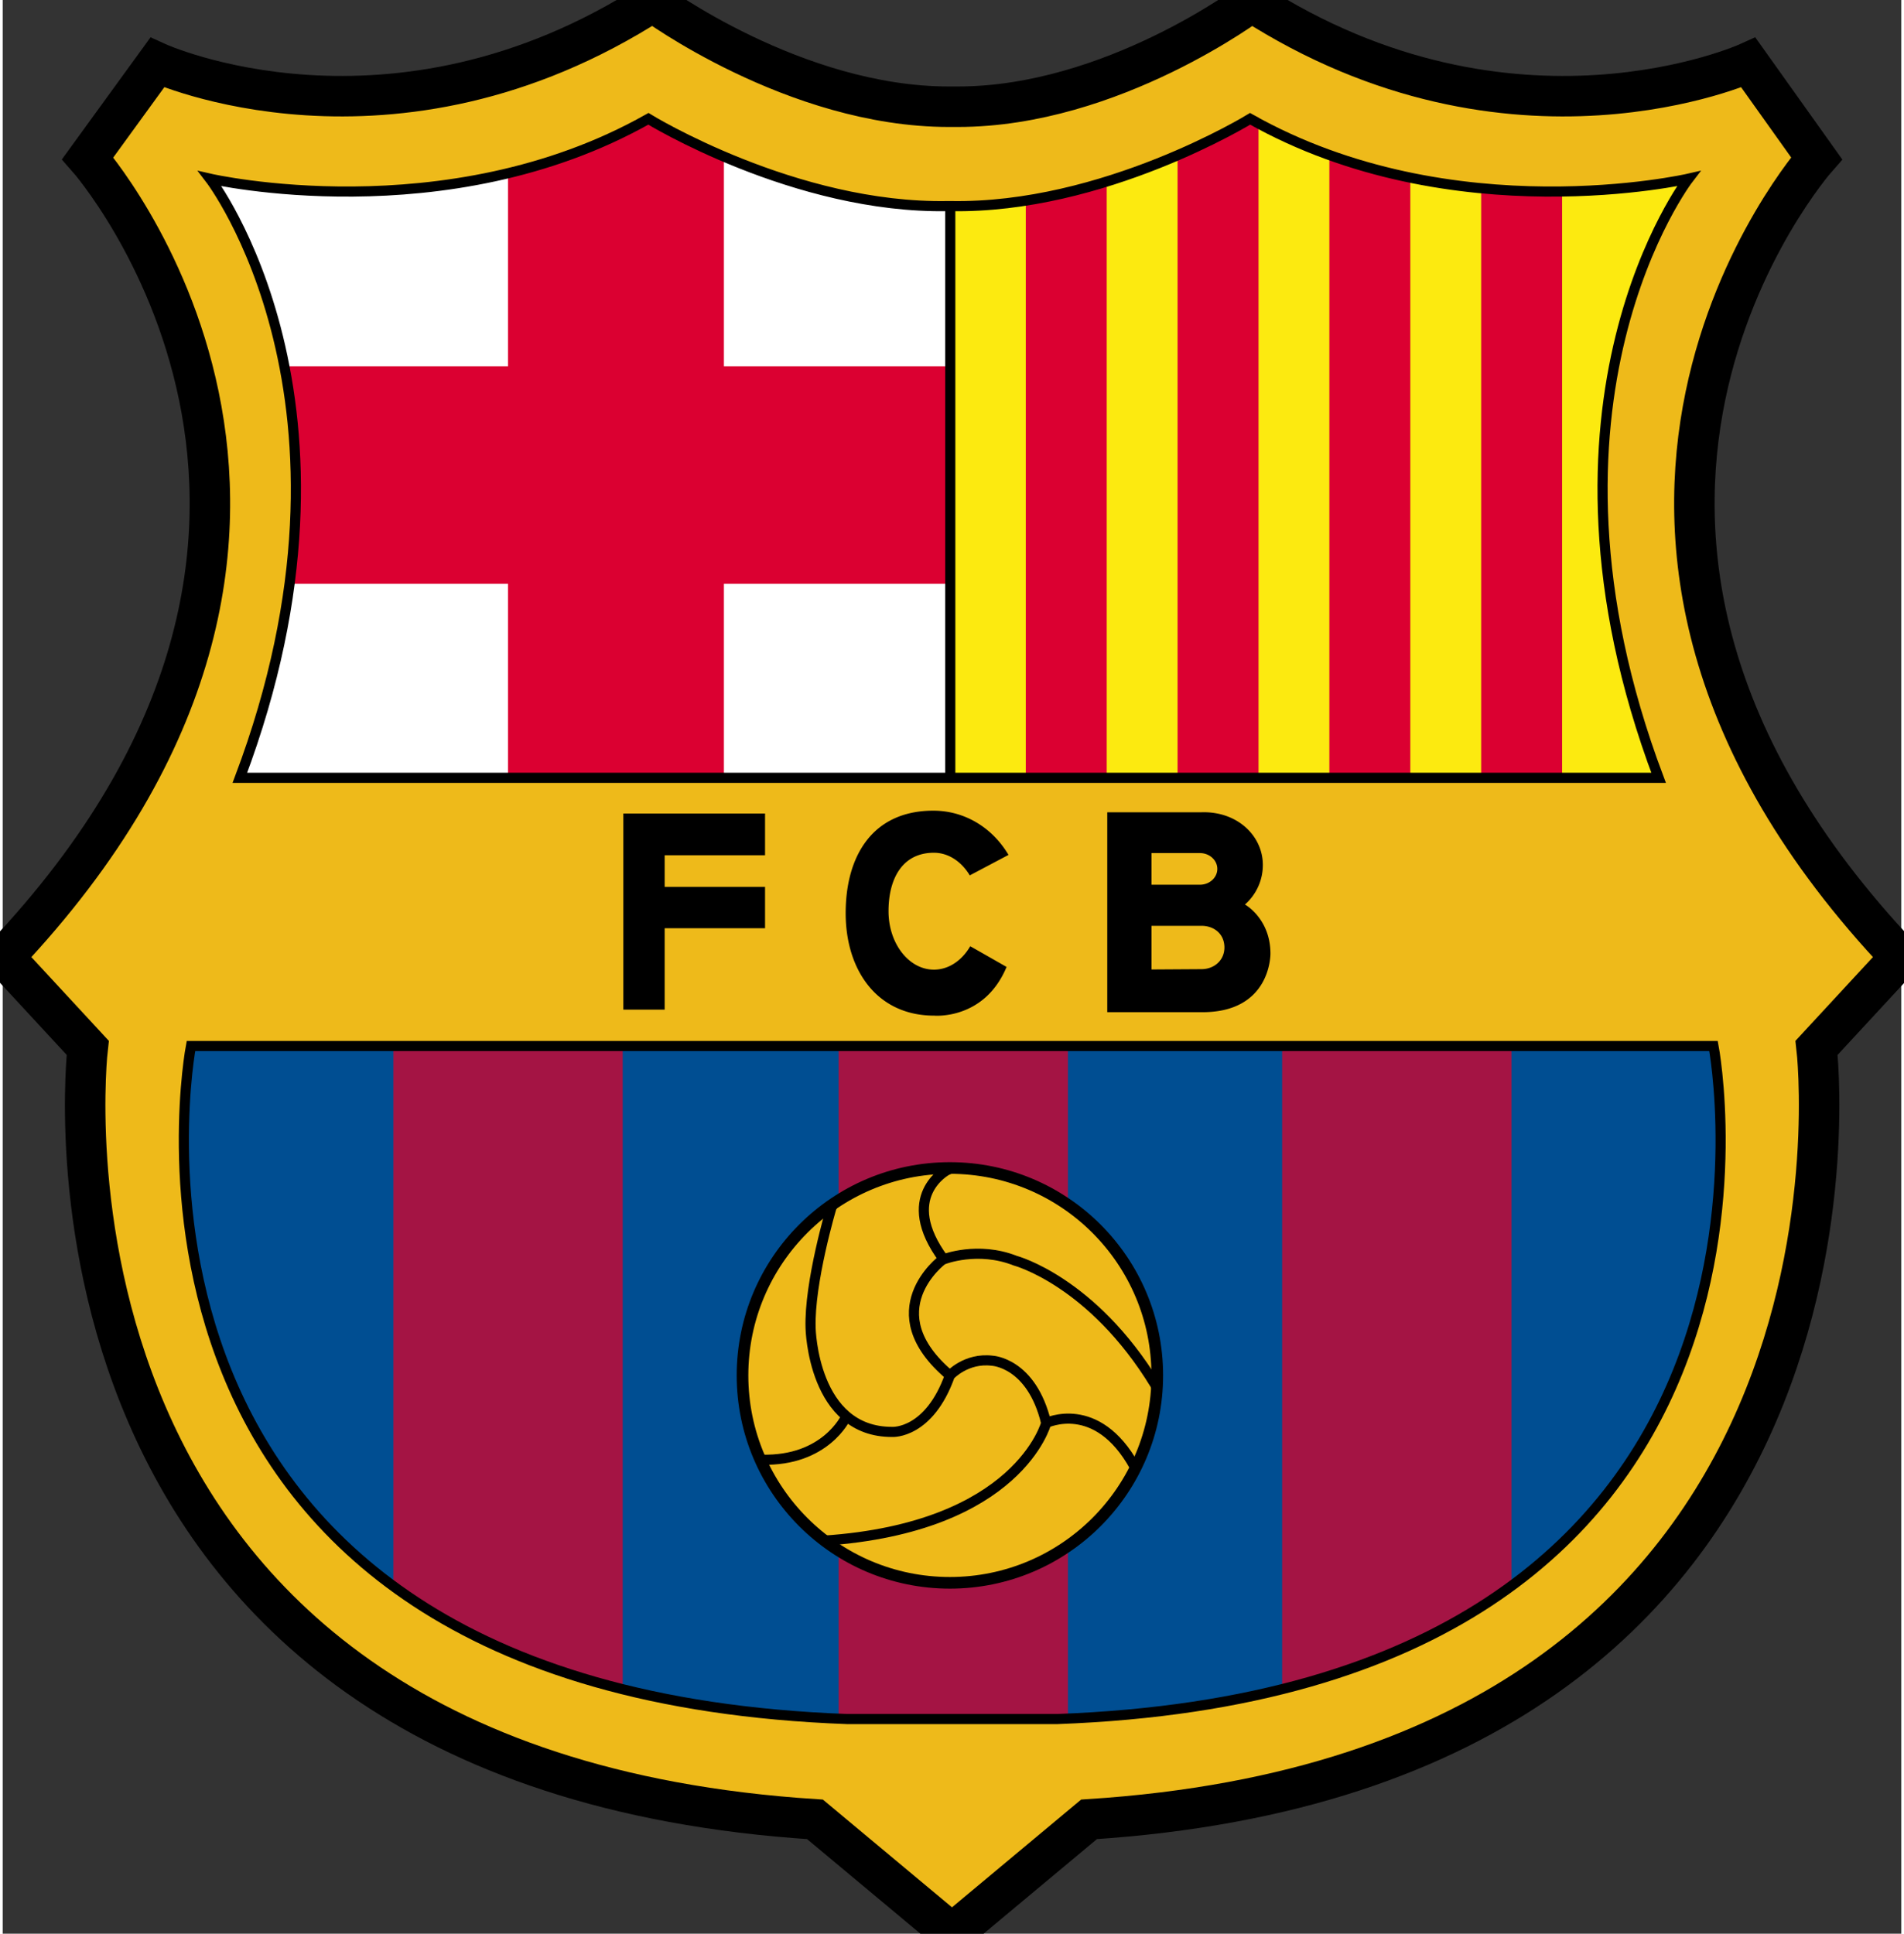
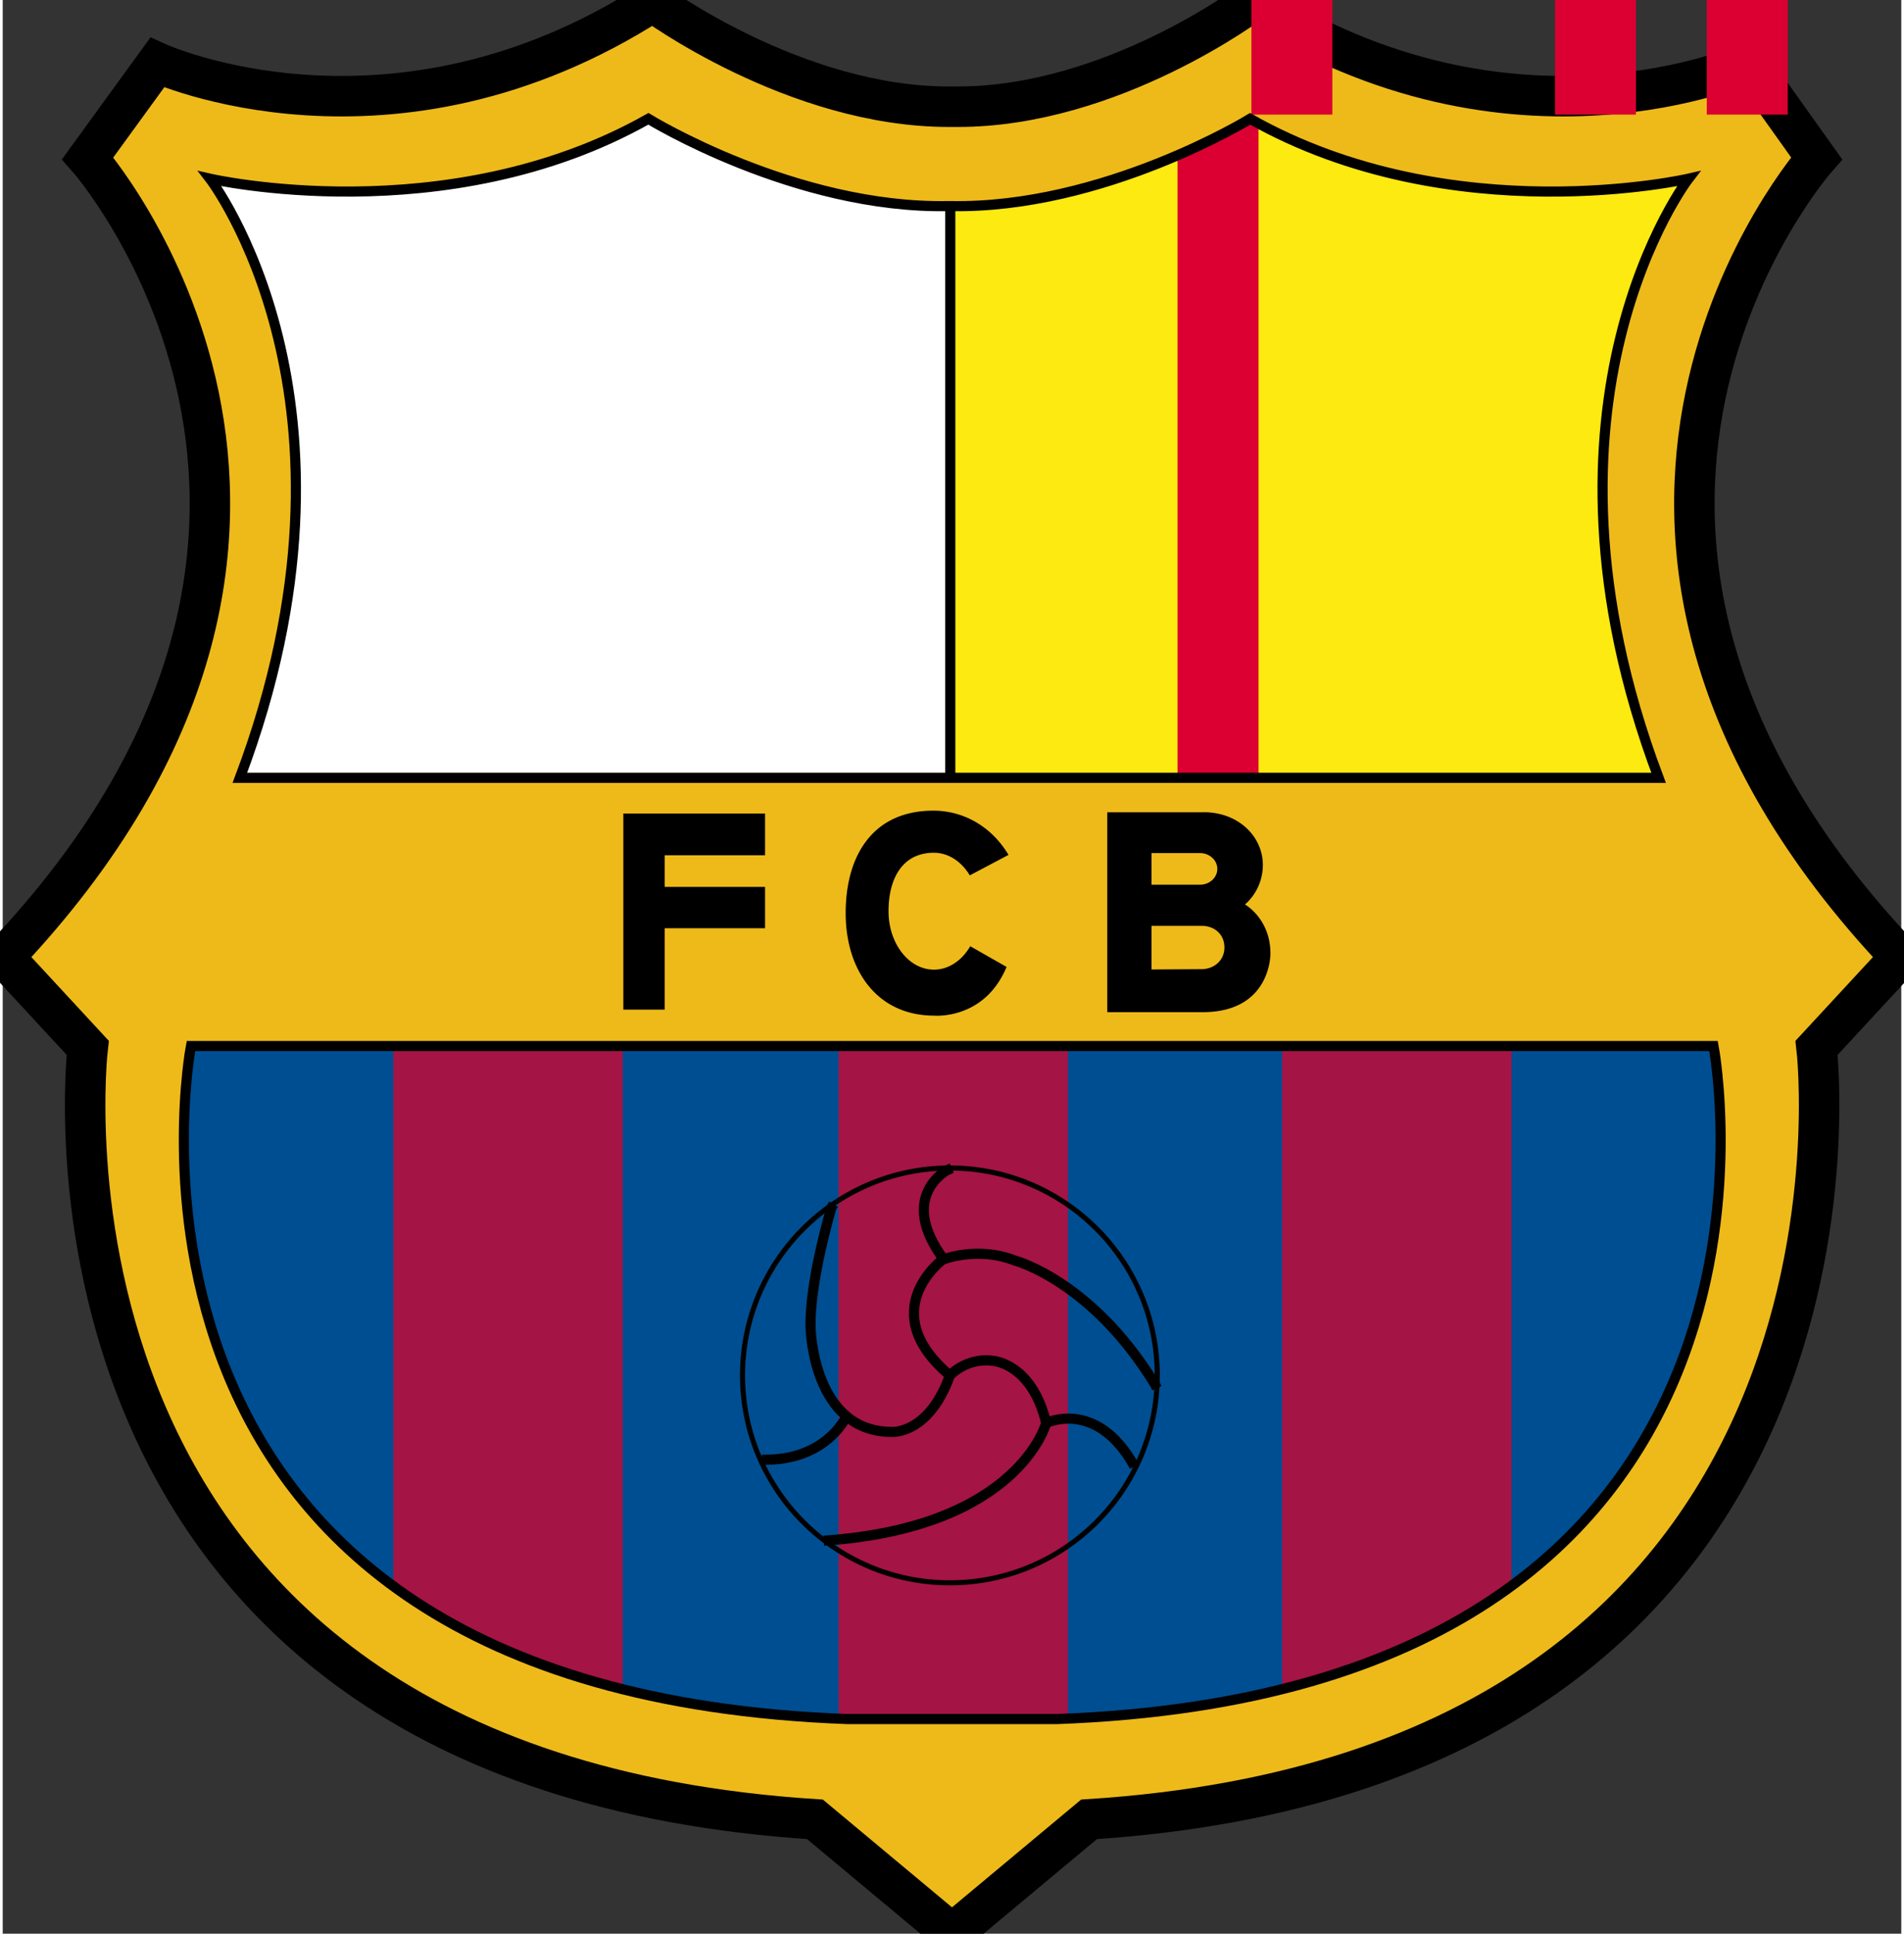
<svg xmlns="http://www.w3.org/2000/svg" height="2500" viewBox="5.273 4.536 375.243 382.124" width="2462">
  <rect x="5.273" y="4.536" width="375.243" height="382.124" fill="#333333" stroke="none" />
  <path d="m192.895 386.66 27.083-22.596c160.538-10.313 143.798-152.466 143.798-152.466l16.593-17.937c-80.718-85.202-16.592-157.848-16.592-157.848l-13.48-18.913s-46.61 21.155-98.18-12.028c0 0-27.563 20.753-58.057 20.753h-1.794c-30.493 0-58.535-20.753-58.535-20.753-51.569 33.183-97.921 12.027-97.921 12.027l-13.739 18.914s64.125 72.646-16.592 157.848l16.592 17.937s-16.798 142.152 143.74 152.466z" fill="#eeba1a" stroke="#000" stroke-width="8" />
  <path d="m343.407 211.242s24.333 127.334-129.667 133h-21.666 1.737-21.667c-154-5.666-129.667-133-129.667-133z" fill="#004e92" />
  <path d="m170.478 344.155c.666.029 1.327.062 2 .087h41.595c.584-.021 1.158-.05 1.737-.075v-132.925h-45.333v132.913zm-88-26.416c11.626 8.597 26.454 15.788 45.333 20.533v-127.03h-45.333zm175.667-106.497v127.178c18.841-4.663 33.673-11.752 45.332-20.245v-106.933z" fill="#a41444" />
  <path d="m251.812 28.014s-28.977 17.826-59.256 17.249h-.08v112.98h140.076c-28-74.334 5.916-118.398 5.916-118.398s-46.696 10.727-86.656-11.831z" fill="#fcea10" />
  <path d="m132.873 28.014s28.977 17.826 59.256 17.249h.08v112.98h-140.077c28-74.334-5.916-118.398-5.916-118.398s46.696 10.727 86.657-11.831z" fill="#fff" />
-   <path d="m252.07 27.183-2.657 1.564a138.182 138.182 0 0 1 -11.936 5.803v123.693h16v-130.487zm-44.592 131.06h16v-118.35c-4.986 1.531-10.382 2.854-16 3.715zm90-116.9v116.899h16v-116.22c-4.893.058-10.29-.118-16-.679zm-30 116.9h16v-118.669c-5.252-1.096-10.626-2.57-16-4.527z" fill="#db0031" />
+   <path d="m252.07 27.183-2.657 1.564a138.182 138.182 0 0 1 -11.936 5.803v123.693h16v-130.487zh16v-118.35c-4.986 1.531-10.382 2.854-16 3.715zm90-116.9v116.899h16v-116.22c-4.893.058-10.29-.118-16-.679zm-30 116.9h16v-118.669c-5.252-1.096-10.626-2.57-16-4.527z" fill="#db0031" />
  <path d="m343.407 211.243s24.333 127.334-129.667 133h-21.666 1.737-21.667c-154-5.666-129.667-133-129.667-133z" fill="none" stroke="#000" stroke-width="2" />
-   <path d="m192.476 76.91h-44.663v-41.296c-9.311-3.945-15.262-7.6-15.262-7.6-8.998 5.08-18.336 8.467-27.406 10.674v38.222h-44.536c2.279 11.792 3.237 26.213 1.026 43h43.509v38.333h42.668v-38.333h44.663v-43z" fill="#db0031" />
  <path d="m195.552 158.243h137c-28-74.334 5.916-118.398 5.916-118.398s-46.695 10.728-86.656-11.831c0 0-28.977 17.826-59.256 17.249h-.414c-30.279.577-59.257-17.249-59.257-17.249-39.961 22.558-86.656 11.831-86.656 11.831s33.916 44.064 5.916 118.398h137zm-2.996-112.98v113.313" fill="none" stroke="#000" stroke-width="2" />
-   <circle cx="192.478" cy="276.336" fill="#eeba1a" r="40.988" />
  <g fill="none" stroke="#000">
    <circle cx="192.478" cy="276.336" r="40.988" />
-     <circle cx="192.478" cy="276.336" r="40.988" stroke-width="2.3" />
    <path d="m192.853 235.38-.986.427s-9.788 5.2-.612 17.588c0 0 6.715-2.651 14.132.265 0 0 15.167 4 27.667 24.5l.339.707m-4.444 15.438c-7.438-13.438-17.438-8.562-17.438-8.562-2.875-12-10.688-12.312-10.688-12.312-5.125-.625-8.346 2.906-8.346 2.906-4.105 11.553-11.318 11.164-11.318 11.164-15.781.13-16.211-20.494-16.211-20.494-.306-9.023 4.129-23.858 4.129-23.858l.405-.655m2.405 42.166s-4 8.666-16.583 8.333m56.208-7.25s-5.375 20.667-43.958 23.25m23.404-55.468s-13.522 10.13 1.52 22.812" stroke-width="2" />
  </g>
  <path d="m155.945 173.547v-8.253h-28.009v38.763h8.169v-16.089h19.84v-8.169h-19.84v-6.252zm99.887 19.446c0-6.938-5.037-9.714-5.037-9.714a10.383 10.383 0 0 0 3.537-7.817c0-5.748-5.066-10.676-12.21-10.406h-18.54v39.5h18.375c14.063.253 13.875-11.563 13.875-11.563zm-23.5-19.875h9.562c1.898 0 3.438 1.399 3.438 3.125s-1.539 3.125-3.438 3.125h-9.562zm9.875 22.937-9.875.062v-8.625h9.875c2.503 0 4.531 1.614 4.531 4.281 0 2.538-2.028 4.282-4.531 4.282zm-45.801-18.531-.09-.155c-1.645-2.632-4.168-4.317-6.996-4.317-6.276 0-8.972 5.171-8.972 11.551s4.017 11.55 8.972 11.55c2.938 0 5.546-1.818 7.183-4.628l7.178 4.089c-4.39 10.549-14.323 9.626-14.323 9.626-11.243 0-17.48-8.94-17.48-20.252s5.313-20.252 17.327-20.252c6.138 0 11.552 3.278 14.769 8.592l.089.15z" />
</svg>